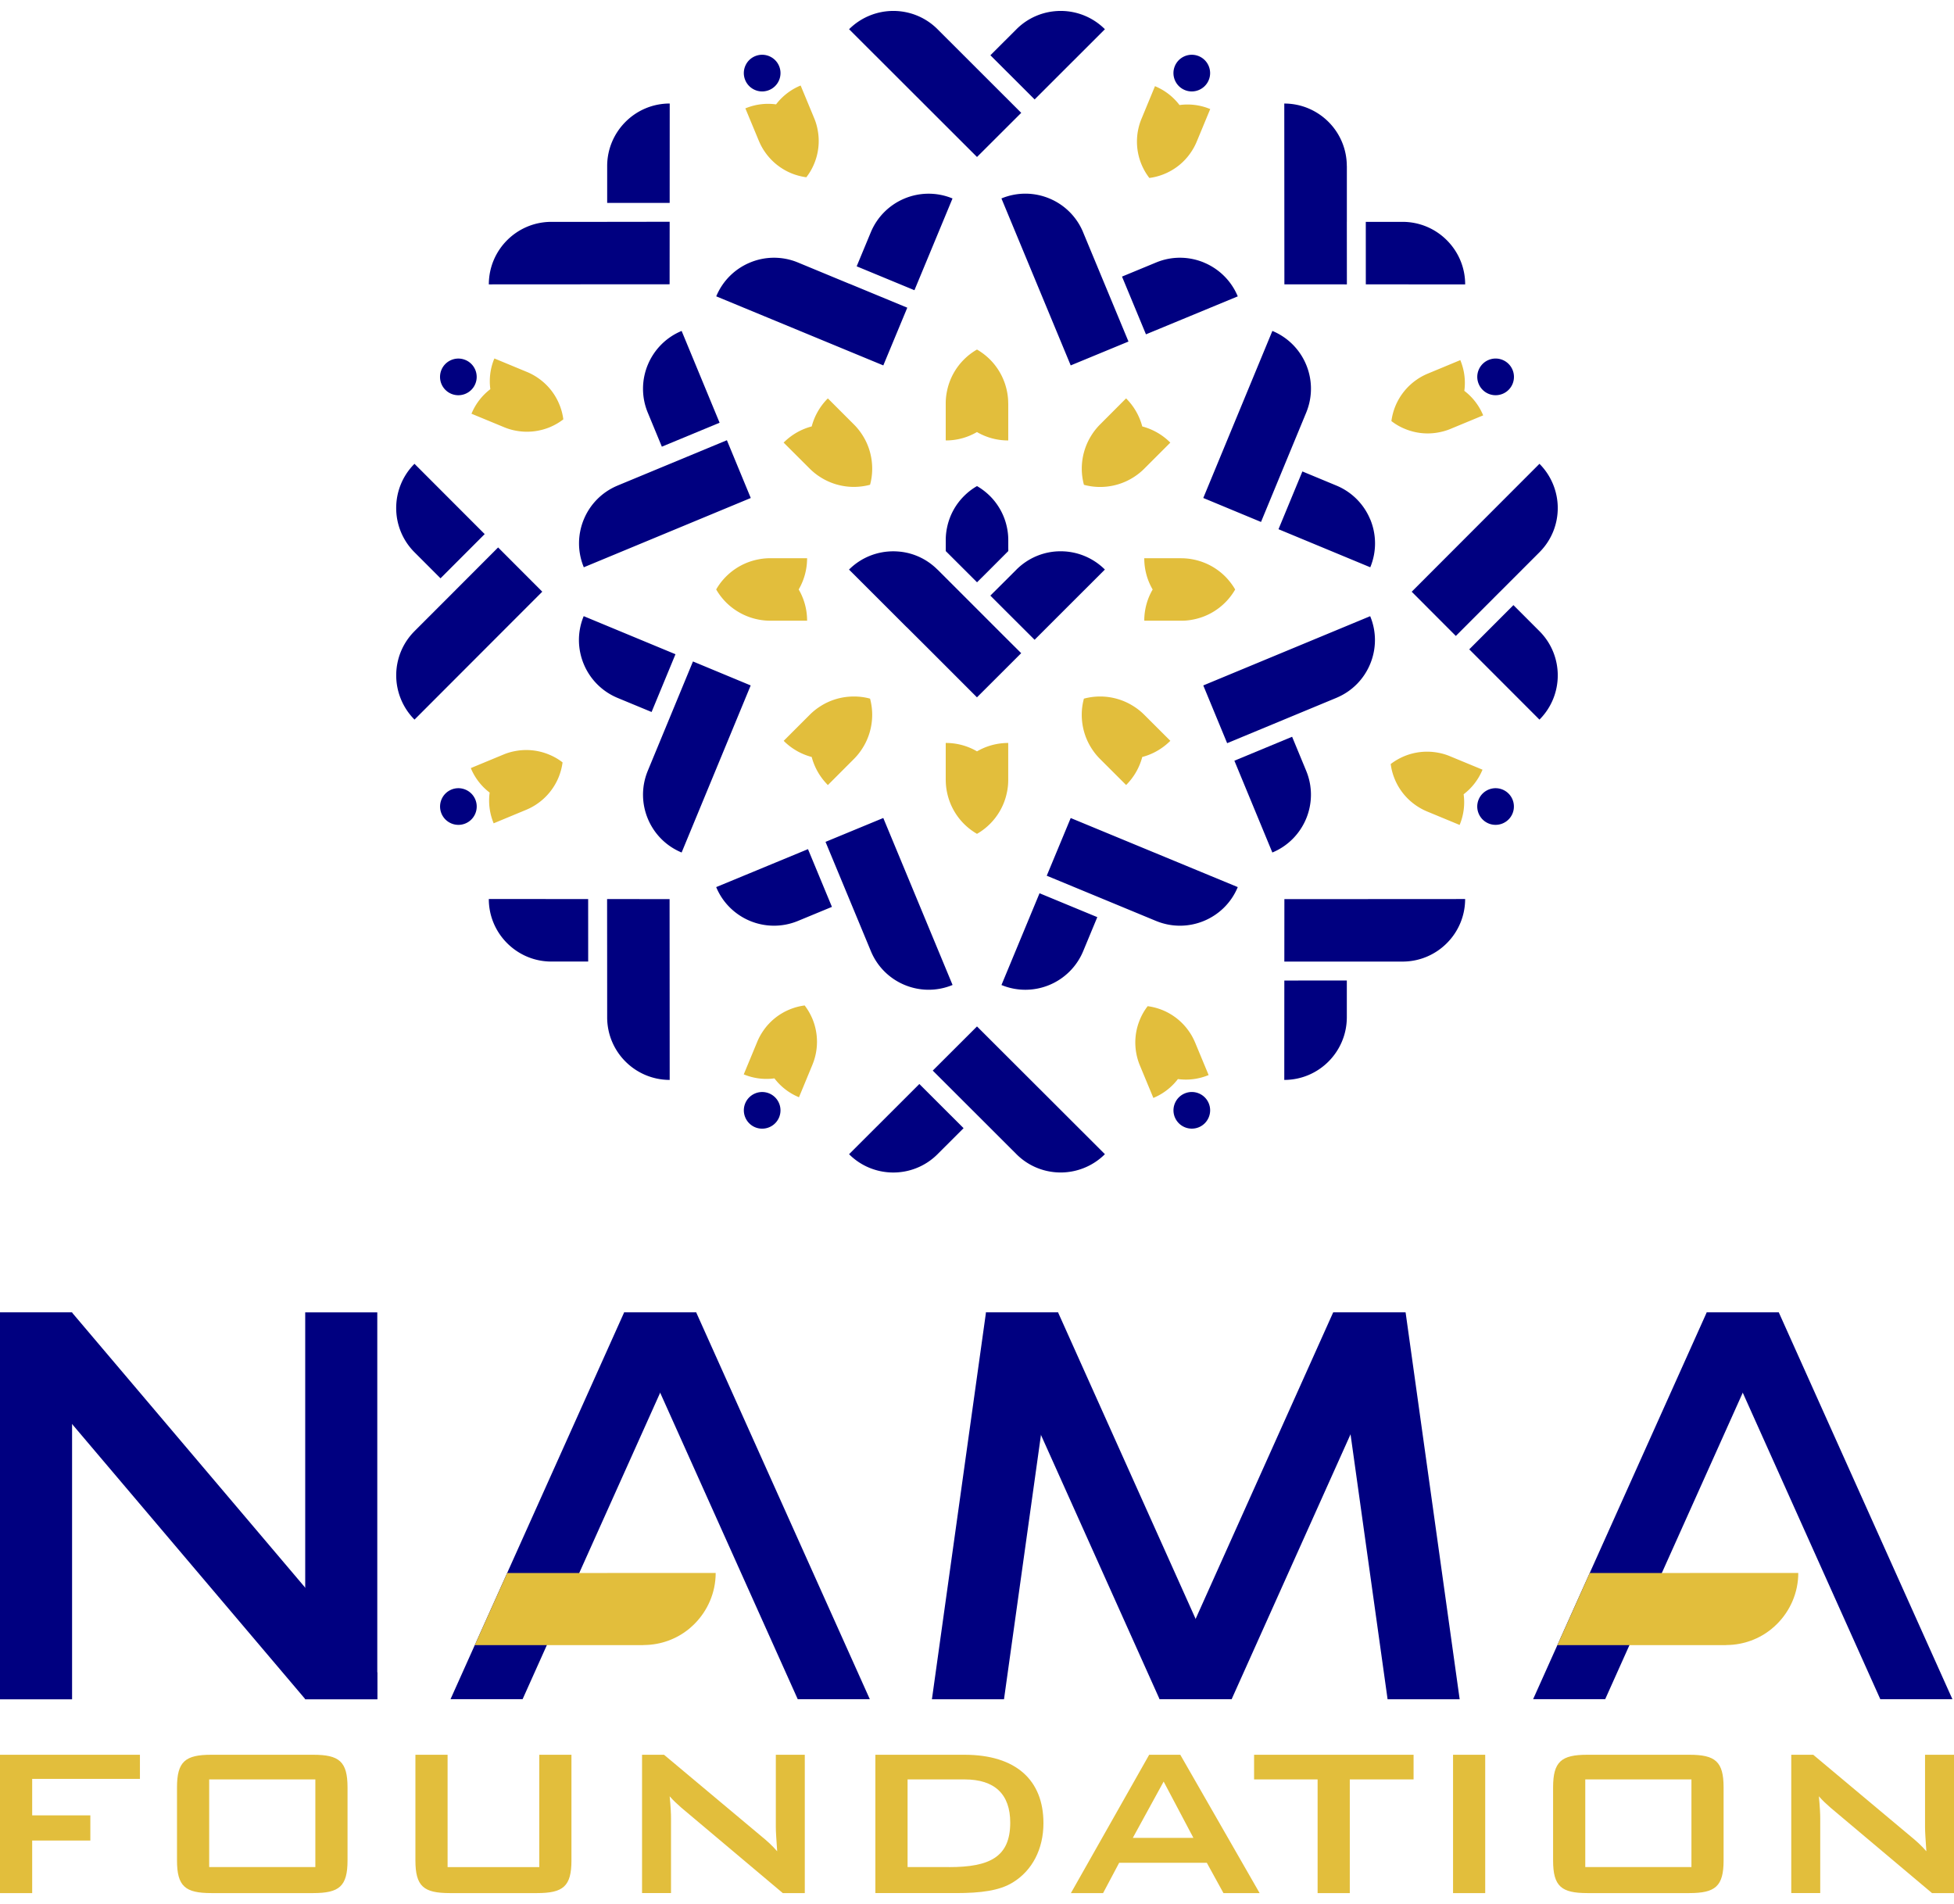
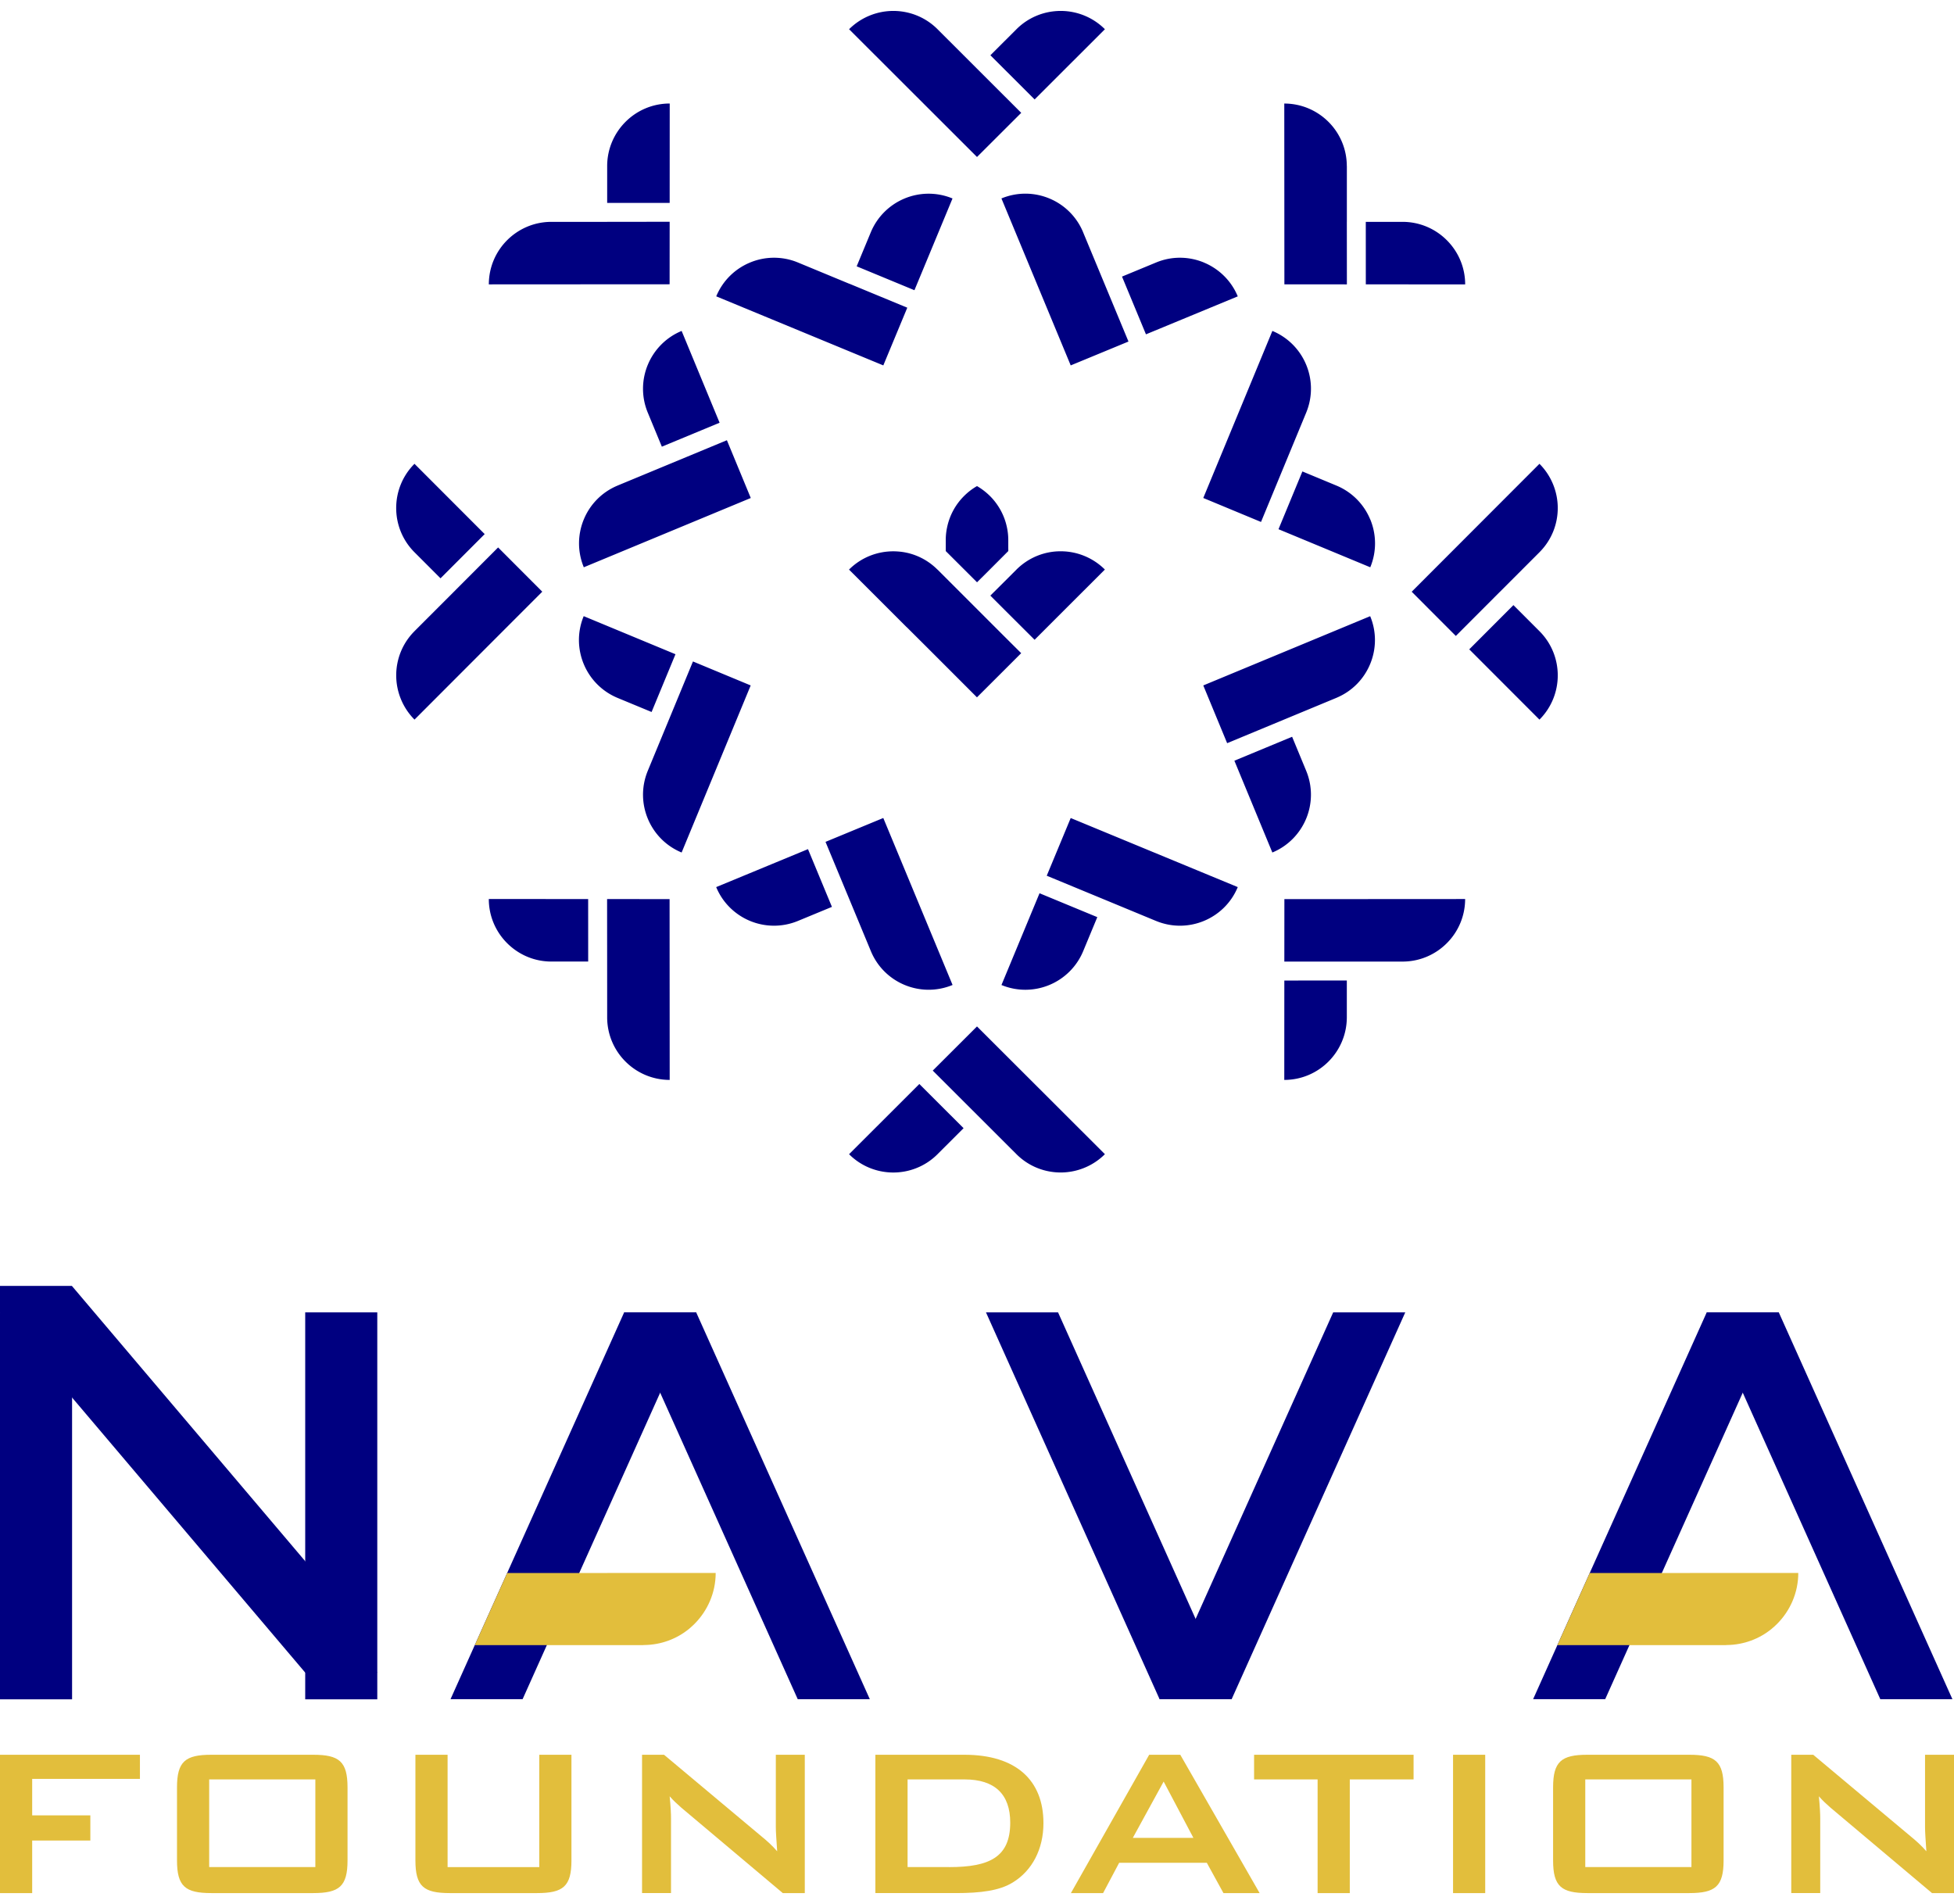
<svg xmlns="http://www.w3.org/2000/svg" height="2436" viewBox="54.4 44.655 740.09 712.875" width="2500">
  <g fill="#000080">
    <path d="m54.4 537.59h27.3v146.55h-27.3zm115.6 0h27.3v146.55h-27.3zm148.1 0-44.31 98.71-12.26 27.3-9.19 20.49h-27.3l9.19-20.49 12.26-27.3 44.31-98.71z" />
    <path d="m356.55 684.1-65.76-146.51h27.3l65.76 146.51zm164.35 0-44.31-98.72-12.25-27.3-9.19-20.49h-27.3l9.19 20.49 12.25 27.3 44.31 98.72z" />
    <path d="m559.35 537.59-65.75 146.51h27.29l65.76-146.51z" />
-     <path d="m579.96 684.13-20.49-146.54h27.31l20.48 146.54zm-145.29 0 20.49-146.54h-27.31l-20.48 146.54z" />
  </g>
  <path d="m325.47 636.26c0 7.54-3.1 14.37-8.02 19.31-.69.7-1.4 1.31-2.15 1.95-4.59 3.73-10.49 5.99-16.89 6.06h-.27l-.02.03h-63.89l12.26-27.3h31.65l11.73-.03h35.61z" fill="#e2be3c" />
  <path d="m728.13 537.59-44.3 98.71-12.26 27.3-9.19 20.49h-27.3l9.19-20.49 12.25-27.3 44.31-98.71z" fill="#000080" />
  <path d="m766.58 684.1-65.75-146.51h27.3l65.76 146.51z" fill="#000080" />
  <path d="m735.51 636.26c0 7.54-3.1 14.37-8.02 19.31-.7.7-1.4 1.31-2.16 1.95-4.58 3.73-10.49 5.99-16.88 6.06h-.27l-.02.03h-63.89l12.25-27.3h31.65l11.73-.03h35.6z" fill="#e2be3c" />
-   <path d="m197.3 674.06v10.03h-27.27l-.03-.04-88.29-104.16-27.31-32.21v-10.09h27.22l.09.1 88.29 104.16z" fill="#000080" />
+   <path d="m197.3 674.06h-27.27l-.03-.04-88.29-104.16-27.31-32.21v-10.09h27.22l.09.1 88.29 104.16z" fill="#000080" />
  <path d="m54.4 705.14h53v9.14h-40.81v13.81h22.03v9.54h-22.03v19.9h-12.19zm80.04 0h38.59c9.85 0 13 2.54 13 12.39v27.62c0 9.85-3.15 12.38-13 12.38h-38.59c-9.85 0-13-2.53-13-12.38v-27.62c0-9.84 3.14-12.39 13-12.39m39.4 9.34h-40.21v33.2h40.21zm50.09 33.21h34.73v-42.55h12.18v40.01c0 9.85-3.15 12.38-13 12.38h-33.1c-9.85 0-13-2.53-13-12.38v-40.01h12.19zm73.65-42.55h8.33l36.86 30.87c2.13 1.73 4.16 3.56 5.99 5.69-.3-4.37-.51-7.41-.51-9.04v-27.52h10.97v52.39h-8.33l-38.48-32.39c-1.52-1.32-2.94-2.64-4.37-4.27.41 4.07.51 6.81.51 8.33v28.32h-10.97v-52.39zm88.37 0h33.71c19.6 0 29.95 9.65 29.95 25.9 0 9.84-4.27 17.97-11.57 22.44-5.08 3.15-12.19 4.05-21.53 4.05h-30.56zm27.93 42.55c15.43 0 23.15-3.86 23.15-16.86 0-10.66-5.78-16.35-17.26-16.35h-21.62v33.2h15.74zm75.78-42.55h11.78l30.05 52.39h-13.7l-6.3-11.47h-33.2l-6.09 11.47h-12.19zm16.75 31.48-11.27-21.33-11.68 21.33zm59.23 20.91h-12.19v-43.05h-24.06v-9.34h60.41v9.34h-24.16zm39.11-52.39h12.18v52.39h-12.18zm50.89 0h38.59c9.85 0 12.99 2.54 12.99 12.39v27.62c0 9.85-3.15 12.38-12.99 12.38h-38.59c-9.86 0-13-2.53-13-12.38v-27.62c0-9.84 3.14-12.39 13-12.39m39.4 9.34h-40.21v33.2h40.21zm37.8-9.34h8.33l36.86 30.87c2.13 1.73 4.16 3.56 5.99 5.69-.3-4.37-.5-7.41-.5-9.04v-27.52h10.97v52.39h-8.33l-38.48-32.39c-1.52-1.32-2.95-2.64-4.37-4.27.4 4.07.51 6.81.51 8.33v28.32h-10.97v-52.39z" fill="#e2be3c" />
  <path d="m397.82 278.05 7.19 7.16 8.8 8.8 10.62 10.63 10.54-10.52 6.21-6.21-6.24-6.21-21.14-21.14-4.31-4.31h-.03l-.16-.16c-3.97-3.89-8.96-6.11-14.06-6.63-.84-.08-1.67-.13-2.51-.13-6.05 0-12.13 2.3-16.76 6.92l14.14 14.12 7.69 7.69zm48.45 4.78 12.37-12.37 14.24-14.22a23.702 23.702 0 0 0 -16.76-6.92c-.92 0-1.88.05-2.8.16-5.1.61-10.02 2.88-13.93 6.77l-4.44 4.44-5.45 5.42 5.45 5.45 11.31 11.28zm-9.98-34.76v-3.11c-.01-1.61-.18-3.2-.51-4.71-.95-4.59-3.25-8.69-6.43-11.87a24.44 24.44 0 0 0 -4.81-3.7c-.03-.01-.05-.04-.08-.05h-.01c-1.8 1.02-3.45 2.3-4.9 3.75-3.2 3.18-5.48 7.28-6.43 11.87-.32 1.49-.5 3.04-.51 4.61v4.38l8.31 8.29 3.54 3.53 3.53-3.51 8.29-8.3h.02v-.63c0-.19 0-.37-.02-.56m19.86-203.4c-6.06 0-12.13 2.31-16.75 6.93l-9.87 9.86 16.75 16.73 26.62-26.59a23.665 23.665 0 0 0 -16.75-6.93m-31.7 21.86-14.94-14.93-.17-.17c-4.6-4.51-10.59-6.76-16.58-6.76s-12.12 2.31-16.75 6.93l48.45 48.39 16.75-16.72-16.75-16.73zm-116.39 13.21c-6.53 0-12.46 2.66-16.74 6.95s-6.94 10.21-6.94 16.75v13.95l23.67-.01.02-37.63zm-23.7 44.82h-21.12-.24c-6.44.07-12.27 2.71-16.5 6.94-4.28 4.28-6.94 10.2-6.94 16.74l68.47-.04.02-23.67-23.67.02zm-63.1 135.01 16.73-16.75-26.59-26.62c-4.62 4.62-6.93 10.69-6.93 16.75s2.31 12.13 6.93 16.75zm21.81-11.68h-.01l-16.72 16.75-14.93 14.94-.17.18c-4.51 4.6-6.76 10.59-6.76 16.57s2.31 12.12 6.93 16.75l48.39-48.45-16.72-16.75zm-3.52 133.14c0 6.53 2.66 12.46 6.95 16.74 4.29 4.29 10.21 6.95 16.74 6.95h13.95l-.01-23.67zm68.47.04-23.67-.02.02 23.67.01 21.13v.25c.07 6.44 2.71 12.27 6.94 16.5a23.654 23.654 0 0 0 16.74 6.95zm67.98 96.62c4.62 4.62 10.69 6.93 16.75 6.93s12.13-2.31 16.75-6.93l9.87-9.86-16.75-16.73zm48.45-48.39-16.75 16.72 16.75 16.73 14.95 14.93.17.17c4.6 4.51 10.59 6.76 16.58 6.76s12.12-2.31 16.75-6.93l-48.45-48.39zm116.39 20.25c6.53 0 12.46-2.66 16.74-6.95s6.94-10.21 6.95-16.75v-13.95l-23.67.01-.02 37.63zm.04-68.48-.02 23.67 23.67-.01h21.36c6.44-.07 12.27-2.71 16.5-6.95a23.62 23.62 0 0 0 6.95-16.74l-68.47.04zm86.75-111.35-16.73 16.75 26.59 26.62c4.61-4.62 6.93-10.69 6.93-16.75s-2.31-12.13-6.93-16.75zm-5.07-5.08 14.93-14.94.17-.18c4.51-4.6 6.76-10.59 6.76-16.57s-2.31-12.12-6.93-16.75l-48.39 48.45 16.72 16.75 16.72-16.75zm-20.16-133.13a23.637 23.637 0 0 0 -16.74-6.95h-13.95l.01 23.67 37.63.02c0-6.53-2.66-12.46-6.95-16.74m-37.86-6.96v-21.12h-.02v-.24a23.639 23.639 0 0 0 -6.94-16.5c-4.29-4.28-10.21-6.94-16.74-6.94l.04 68.47 23.67.02-.02-23.67zm-167.48-8.85a23.68 23.68 0 0 0 -12.83 12.81l-5.35 12.89 21.88 9.05 14.42-34.75c-6.04-2.5-12.53-2.31-18.13 0m-20.9 32.33-19.52-8.08-.22-.09a23.635 23.635 0 0 0 -17.9.1c-5.6 2.32-10.32 6.77-12.82 12.81l63.28 26.16 9.08-21.86-21.87-9.05zm-71.06 61.68 21.87-9.07-14.38-34.77c-6.03 2.5-10.49 7.23-12.81 12.82-2.32 5.6-2.51 12.09-.01 18.13zm24.62-2.44-21.86 9.07-19.51 8.09-.22.1a23.588 23.588 0 0 0 -12.59 12.73c-2.32 5.6-2.5 12.08 0 18.13l63.24-26.24-9.04-21.87zm-19.46 81.05-34.76-14.42c-2.5 6.03-2.31 12.53.01 18.13s6.78 10.32 12.81 12.83l12.89 5.34zm6.63 2.75h-.01l-9.04 21.88-8.07 19.52-.09.23c-2.4 5.98-2.19 12.37.1 17.9 2.32 5.6 6.77 10.32 12.81 12.82l26.16-63.28-21.86-9.08zm8.79 85.45c2.5 6.03 7.23 10.49 12.82 12.81 5.6 2.32 12.09 2.5 18.13.01l12.89-5.33-9.07-21.87zm63.28-26.17-21.87 9.04 9.08 21.87 8.1 19.52.09.22c2.53 5.93 7.19 10.3 12.72 12.59 5.6 2.32 12.08 2.51 18.13 0l-26.24-63.24zm44.76 63.25c6.04 2.5 12.53 2.31 18.13 0a23.68 23.68 0 0 0 12.83-12.81l5.35-12.89-21.88-9.05-14.42 34.76zm26.24-63.25-9.08 21.86 21.88 9.05 19.52 8.08h.01l.22.09c5.98 2.4 12.37 2.19 17.9-.1 5.6-2.32 10.32-6.77 12.82-12.81l-63.27-26.16zm83.86-30.77-21.87 9.07 14.38 34.77c6.03-2.5 10.49-7.23 12.81-12.83s2.5-12.09 0-18.13l-5.33-12.89zm29.59-45.68-63.24 26.24 9.04 21.87 21.86-9.07 19.5-8.09.22-.1c5.93-2.53 10.3-7.19 12.59-12.73 2.32-5.6 2.51-12.08 0-18.12m.02-36.64a23.631 23.631 0 0 0 -12.81-12.82l-12.88-5.35-9.05 21.88 34.76 14.42c2.5-6.04 2.31-12.53 0-18.13m-32.34-20.92 8.07-19.52.09-.23c2.4-5.98 2.2-12.37-.09-17.9a23.631 23.631 0 0 0 -12.81-12.82l-26.17 63.27 21.86 9.08h.01zm-30.67-76.38c-5.6-2.32-12.1-2.51-18.13 0l-12.89 5.33 9.07 21.87 34.77-14.38c-2.5-6.03-7.23-10.49-12.82-12.81m-37.65 8.05-8.1-19.51-.09-.23a23.604 23.604 0 0 0 -12.72-12.59c-5.6-2.32-12.08-2.5-18.13 0l26.24 63.24 21.88-9.04z" fill="#000080" />
-   <path d="m360.09 252.33c-.07 4.17-1.22 8.08-3.18 11.45 1.97 3.38 3.12 7.29 3.18 11.45.01.13.01.27.01.39h-13.96l-.15-.01a22.88 22.88 0 0 1 -4.71-.51c-4.59-.96-8.69-3.25-11.88-6.43-1.44-1.45-2.71-3.1-3.74-4.89 1.02-1.8 2.3-3.45 3.74-4.89 3.18-3.19 7.29-5.48 11.88-6.43 1.49-.32 3.04-.5 4.61-.51h14.2zm127.71 22.92c.07-4.17 1.21-8.08 3.18-11.45-1.97-3.37-3.11-7.28-3.18-11.45-.01-.13-.01-.27-.01-.4h13.96l.15.01c1.61.01 3.19.18 4.72.51 4.59.96 8.69 3.24 11.87 6.43 1.44 1.46 2.71 3.11 3.74 4.89-1.03 1.8-2.3 3.45-3.74 4.89-3.18 3.2-7.28 5.48-11.87 6.43-1.5.32-3.04.5-4.61.51h-14.2v-.38zm-74.82-67.91c4.17-.06 8.08-1.21 11.45-3.18 3.37 1.97 7.28 3.12 11.45 3.18.13.01.27.01.4.01v-13.96l-.01-.15c-.01-1.61-.18-3.2-.51-4.72-.96-4.59-3.25-8.69-6.43-11.87a24.389 24.389 0 0 0 -4.89-3.74 23.29 23.29 0 0 0 -4.9 3.74c-3.2 3.18-5.48 7.28-6.43 11.87-.32 1.5-.5 3.04-.51 4.61v14.2h.38zm-45.29-15.66c-2.9 2.99-4.85 6.57-5.85 10.35-3.78.99-7.36 2.95-10.35 5.85-.1.08-.2.18-.29.27l9.88 9.86.11.11c1.15 1.13 2.39 2.13 3.7 2.97 3.92 2.57 8.44 3.85 12.94 3.85 2.05-.01 4.11-.28 6.11-.81.55-2 .81-4.07.81-6.11 0-4.51-1.27-9.03-3.85-12.94-.83-1.28-1.8-2.5-2.9-3.62l-10.04-10.04-.27.27zm-16.2 129.7c2.99 2.9 6.57 4.85 10.35 5.85 1 3.78 2.95 7.36 5.85 10.35.08.1.18.2.27.29l9.86-9.88.11-.11c1.13-1.15 2.13-2.39 2.97-3.7 2.57-3.92 3.85-8.44 3.85-12.94 0-2.05-.28-4.11-.81-6.11-2-.55-4.07-.81-6.11-.81-4.51 0-9.03 1.27-12.94 3.85-1.28.83-2.5 1.8-3.62 2.9l-10.04 10.04.27.27zm84.41.54c-4.17.07-8.08 1.22-11.45 3.18a23.292 23.292 0 0 0 -11.45-3.18c-.13-.01-.27-.01-.4-.01v13.96l.01.15c.01 1.61.18 3.19.51 4.71.96 4.59 3.24 8.69 6.43 11.87a24.11 24.11 0 0 0 4.89 3.74c1.8-1.02 3.45-2.3 4.9-3.74 3.19-3.18 5.48-7.29 6.42-11.87.33-1.49.5-3.04.51-4.61v-14.2h-.38zm45.29 15.66c2.9-2.99 4.85-6.57 5.85-10.35 3.77-.99 7.35-2.95 10.35-5.85.1-.08.2-.18.29-.27l-9.88-9.86-.11-.11a23.055 23.055 0 0 0 -3.7-2.97 23.603 23.603 0 0 0 -12.94-3.85c-2.05 0-4.11.28-6.11.81-.55 2-.82 4.07-.82 6.11 0 4.51 1.28 9.03 3.85 12.94.83 1.28 1.8 2.5 2.9 3.62l10.05 10.04.27-.27zm16.2-129.69c-2.99-2.9-6.57-4.85-10.35-5.85-1-3.78-2.95-7.36-5.85-10.35-.08-.1-.18-.2-.27-.29l-9.86 9.88-.11.11a23.617 23.617 0 0 0 -2.97 3.7 23.686 23.686 0 0 0 -3.85 12.94c0 2.05.28 4.11.82 6.11 2 .55 4.07.82 6.11.82 4.51 0 9.03-1.28 12.94-3.85 1.28-.83 2.5-1.8 3.62-2.9l10.04-10.04-.27-.27zm-140.09-134.84a22.447 22.447 0 0 0 -8.96 7c-3.7-.5-7.58-.09-11.28 1.38-.12.04-.24.09-.35.13l5.12 12.33.06.13c.6 1.42 1.33 2.76 2.18 3.98 2.53 3.7 6.05 6.49 10.03 8.14a23.3 23.3 0 0 0 5.7 1.52c1.22-1.56 2.21-3.29 2.96-5.1 1.66-3.98 2.18-8.44 1.33-12.84-.26-1.44-.67-2.87-1.24-4.26l-5.2-12.55-.34.14zm-115.8 103.59c-1.47 3.7-1.88 7.58-1.38 11.28-2.97 2.26-5.42 5.3-7 8.96-.06.11-.11.23-.15.34l12.34 5.1.14.06c1.43.58 2.89 1.01 4.36 1.27 4.41.83 8.87.31 12.85-1.33 1.81-.76 3.53-1.75 5.1-2.96-.24-1.97-.77-3.89-1.52-5.7a22.426 22.426 0 0 0 -8.14-10.03c-1.2-.83-2.5-1.55-3.89-2.14l-12.55-5.2-.14.34zm-8.64 155.13c1.58 3.66 4.03 6.69 7 8.95-.5 3.7-.09 7.58 1.38 11.28.04.12.09.24.13.36l12.33-5.12.14-.06c1.42-.6 2.76-1.33 3.98-2.18 3.7-2.52 6.49-6.05 8.14-10.03.74-1.82 1.26-3.73 1.52-5.69a21.502 21.502 0 0 0 -5.1-2.95 22.43 22.43 0 0 0 -12.84-1.34c-1.44.27-2.87.67-4.26 1.24l-12.55 5.2.14.34zm103.58 115.81c3.7 1.47 7.58 1.88 11.28 1.38 2.26 2.97 5.29 5.42 8.95 7 .11.06.23.11.35.15l5.1-12.33.05-.14a22.674 22.674 0 0 0 -.05-17.2c-.76-1.81-1.75-3.53-2.95-5.1-1.97.25-3.89.77-5.7 1.52a22.426 22.426 0 0 0 -10.03 8.14c-.83 1.21-1.55 2.51-2.14 3.89l-5.2 12.55zm155.14 8.64c3.66-1.58 6.69-4.03 8.96-7 3.7.5 7.58.09 11.28-1.38.12-.04.24-.09.36-.13l-5.12-12.33-.06-.13c-.6-1.42-1.33-2.76-2.18-3.98-2.53-3.7-6.05-6.49-10.03-8.14-1.81-.74-3.74-1.26-5.7-1.52a21.7 21.7 0 0 0 -2.95 5.1 22.455 22.455 0 0 0 -1.34 12.85c.27 1.44.68 2.87 1.24 4.26l5.2 12.54zm115.8-103.59a22.28 22.28 0 0 0 1.38-11.28c2.98-2.26 5.42-5.3 7-8.96.06-.11.11-.23.15-.35l-12.33-5.1-.14-.06c-1.43-.58-2.89-1.01-4.36-1.27a22.6 22.6 0 0 0 -12.84 1.34 22.96 22.96 0 0 0 -5.1 2.95c.25 1.97.77 3.89 1.52 5.7 1.64 3.99 4.44 7.51 8.14 10.03 1.21.83 2.51 1.55 3.89 2.14l12.55 5.2zm8.64-155.13a22.347 22.347 0 0 0 -7-8.95c.51-3.7.09-7.58-1.38-11.28-.03-.12-.09-.24-.13-.36l-12.33 5.12-.14.06c-1.42.6-2.76 1.33-3.98 2.18-3.7 2.53-6.49 6.05-8.14 10.03-.74 1.81-1.26 3.74-1.52 5.7 1.56 1.22 3.29 2.21 5.1 2.95 3.98 1.66 8.44 2.18 12.84 1.33 1.44-.27 2.87-.67 4.27-1.24l12.55-5.2zm-103.59-115.81a22.28 22.28 0 0 0 -11.28-1.38 22.347 22.347 0 0 0 -8.95-7c-.11-.06-.23-.11-.34-.16l-5.1 12.34-.06.14a22.59 22.59 0 0 0 .06 17.19c.76 1.81 1.75 3.53 2.96 5.1 1.97-.24 3.89-.77 5.7-1.52 3.99-1.64 7.51-4.43 10.02-8.14.83-1.21 1.55-2.51 2.14-3.89l5.2-12.55-.34-.14z" fill="#e2be3c" />
-   <path d="m349.49 65.55c1.47 3.54-.21 7.6-3.76 9.07a6.936 6.936 0 0 1 -9.07-3.76c-1.47-3.54.21-7.6 3.76-9.07 3.54-1.46 7.6.22 9.07 3.76m-118.82 111.31c3.54 1.47 5.22 5.53 3.75 9.07s-5.53 5.22-9.07 3.76a6.953 6.953 0 0 1 -3.76-9.07c1.47-3.54 5.53-5.23 9.07-3.76m-5.3 162.72c3.54-1.46 7.6.22 9.07 3.76s-.21 7.6-3.75 9.07-7.6-.22-9.07-3.76.22-7.6 3.76-9.07m111.29 118.83a6.953 6.953 0 0 1 9.07-3.76 6.953 6.953 0 0 1 3.76 9.07 6.953 6.953 0 0 1 -9.07 3.76 6.953 6.953 0 0 1 -3.76-9.07m162.73 5.31c-1.46-3.54.22-7.6 3.76-9.07s7.6.21 9.07 3.75-.22 7.6-3.76 9.07a6.953 6.953 0 0 1 -9.07-3.76m118.82-111.3c-3.54-1.47-5.23-5.53-3.76-9.07s5.53-5.22 9.07-3.76a6.94 6.94 0 0 1 3.75 9.07c-1.46 3.54-5.52 5.22-9.07 3.76m5.33-162.73a6.936 6.936 0 0 1 -9.07-3.76c-1.47-3.54.22-7.6 3.76-9.07s7.6.21 9.07 3.76a6.94 6.94 0 0 1 -3.75 9.07m-111.33-118.82c-1.47 3.54-5.53 5.23-9.07 3.76s-5.22-5.53-3.76-9.07a6.953 6.953 0 0 1 9.07-3.76c3.54 1.47 5.23 5.53 3.76 9.07" fill="#000080" />
</svg>